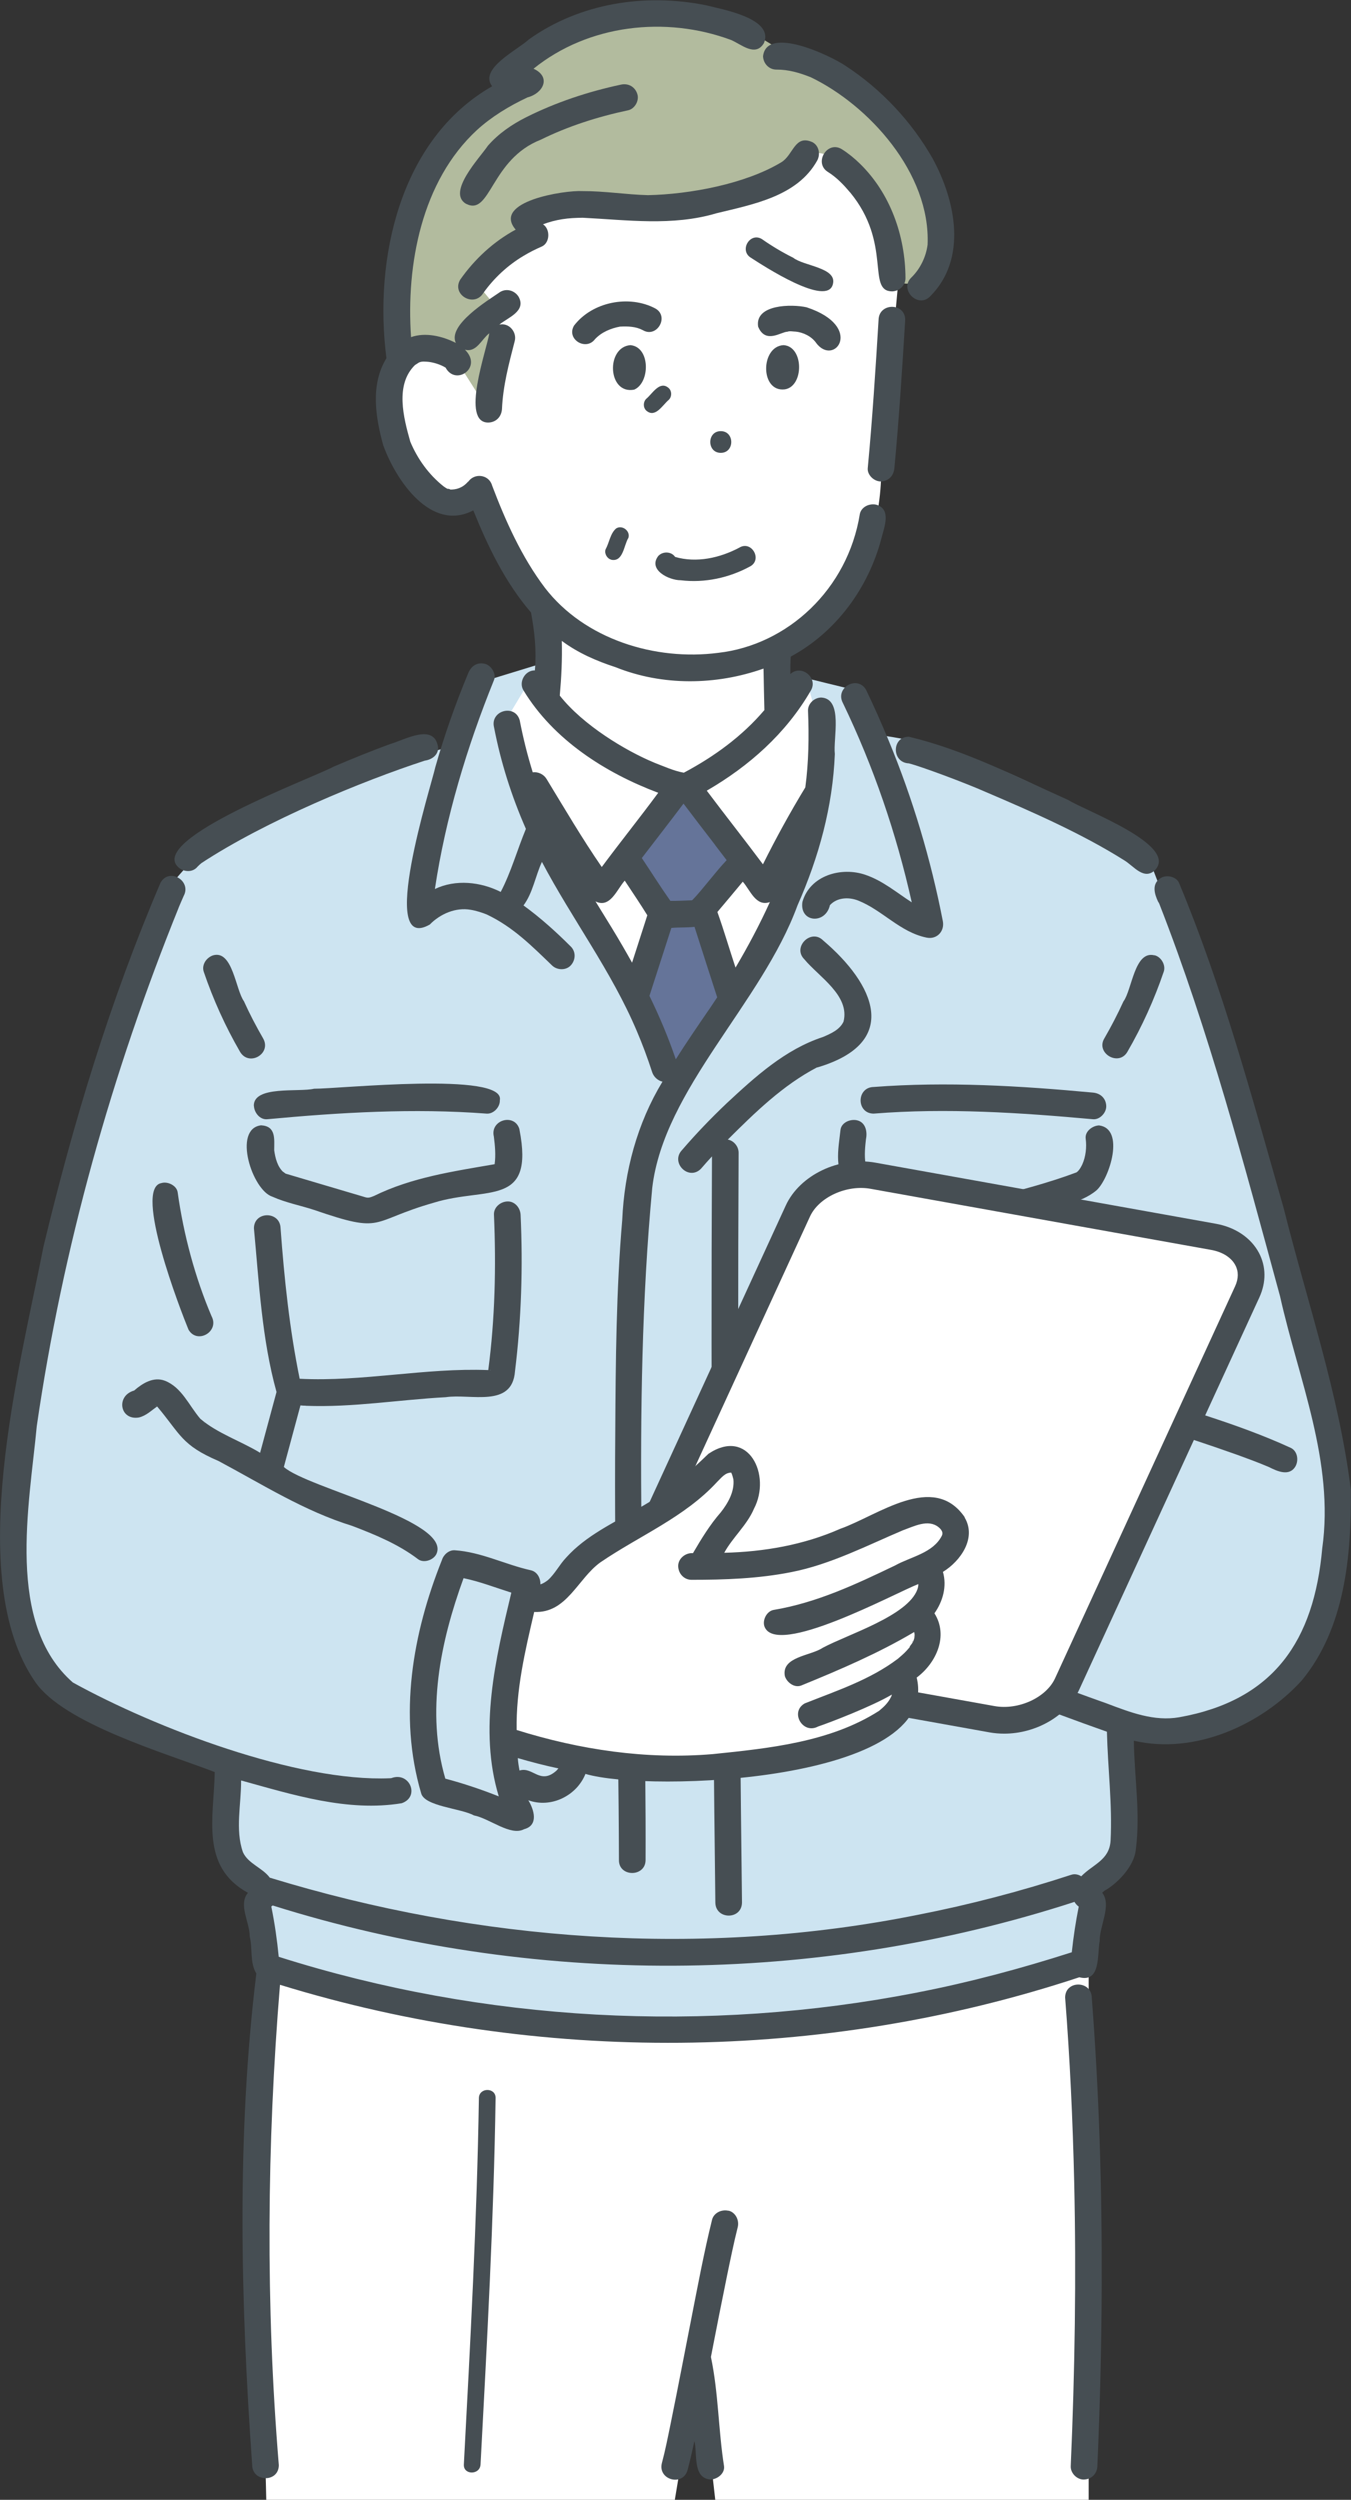
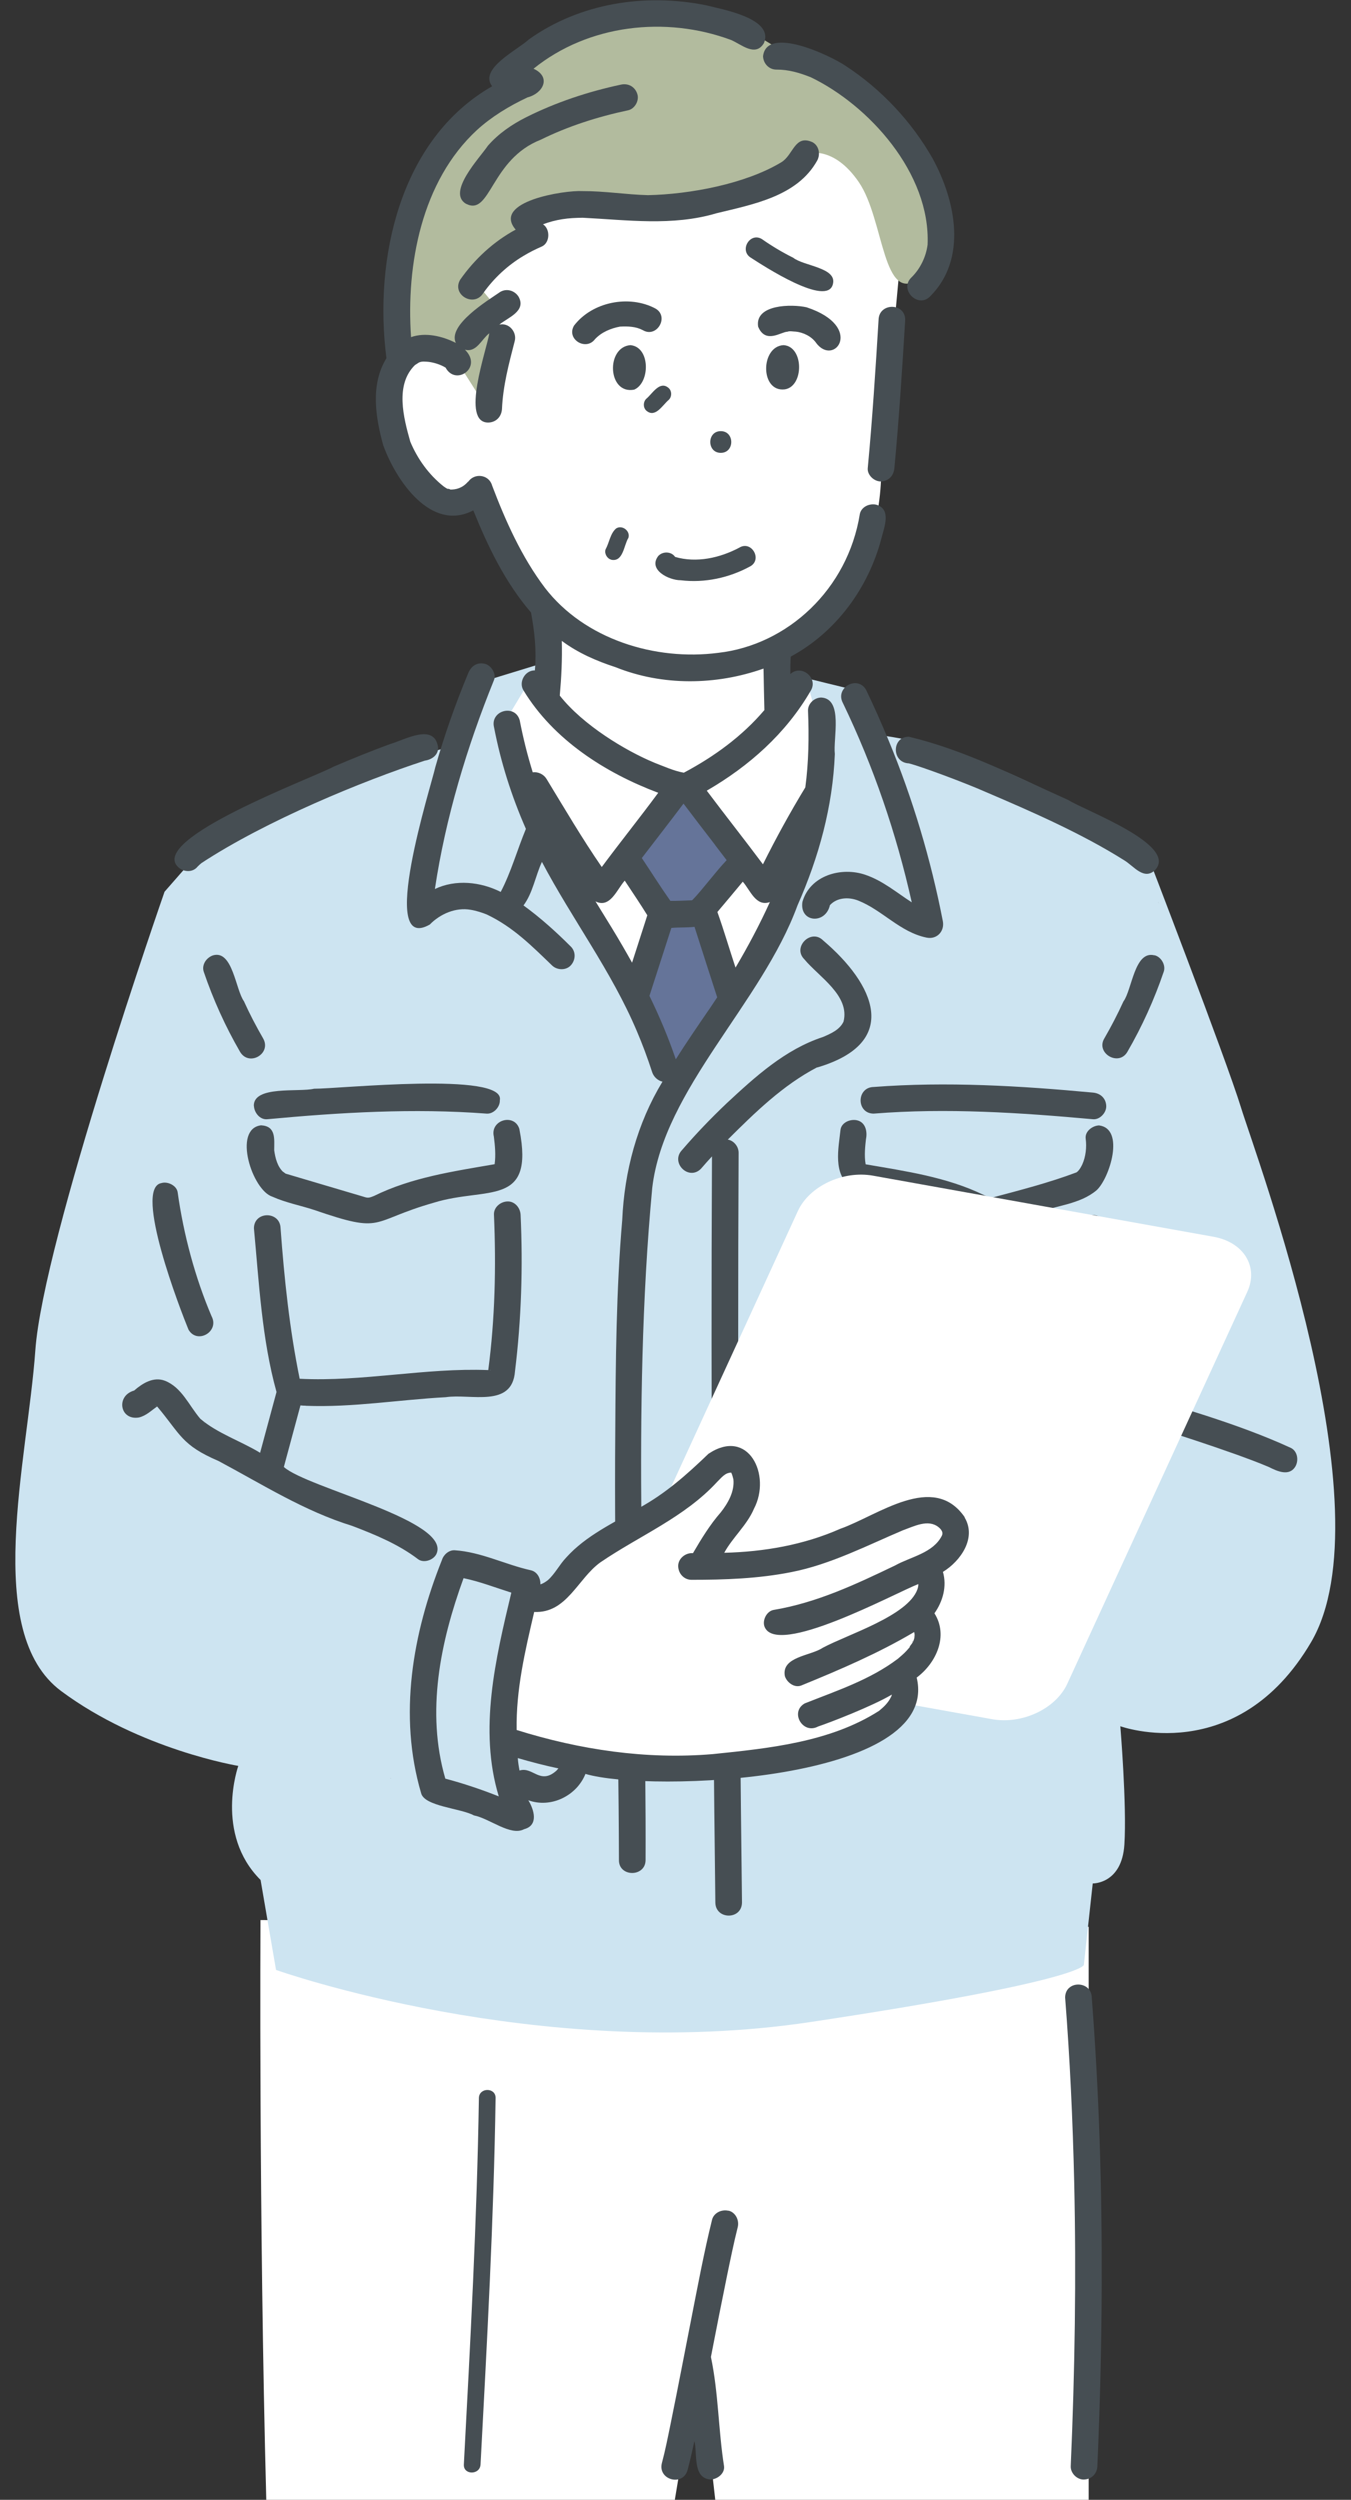
<svg xmlns="http://www.w3.org/2000/svg" id="b" width="139.98" height="259" viewBox="0 0 139.98 259">
  <rect x="0" y="0" width="139.98" height="259" fill="#333333" stroke="none" />
  <g id="c">
    <g id="d">
      <path d="M93.11,28.81l-1.82,19.69s.7,13.85-10.75,17.95l-.09,7.78-9.01,7.58s-9.83-3.26-14.82-9.65l-.23-8.45s-6.06-7.49-7.39-12.4c0,0-3.5,2.31-6.58-2.8-3.08-5.11-3.29-15.12,4.46-11.62l-.44-12.54s7.43-19.43,38.03-11.1c0,0,7.28.86,8.64,15.57Z" fill="#fff" />
      <path d="M69.92,259l2.49-15,1.7,15h38.69v-59.37l-85.81-.7s-.18,30.57.6,60.07h42.34Z" fill="#fff" />
      <path d="M56.38,68.67l-7.05,2.16-2.13,6.42s-16.38,3.73-27.26,11.84l-2.89,3.3s-12.58,36.07-13.39,47.52c-.81,11.45-5.5,29.22,2.68,35.3,8.18,6.08,18.35,7.75,18.35,7.75,0,0-2.5,7.03,2.31,11.82l1.6,9.32s27.15,9.66,55.43,5.39c28.28-4.26,28.27-5.91,28.27-5.91l.92-8.44s3.02.07,3.28-4.03c.26-4.11-.42-12.26-.42-12.26,0,0,12.06,4.4,19.76-8.7,8.05-13.68-5.73-50.42-7.26-55.41s-9.87-26.64-9.87-26.64c0,0-14.27-10.48-28.21-12.01l-1.63-4.52-6.08-1.49s-2.27,6.98-11.96,11.35c0,0-11.53-3.76-14.46-10.61v-2.16Z" fill="#cde4f1" />
      <path d="M54.94,70.42l-2.41,4.01s4.47,13.11,9.24,21.72c4.77,8.6,7.94,16.58,7.94,16.58,0,0,9.21-11.04,11.47-17.98,2.26-6.93,5.58-15.55,2.3-24.32,0,0-3.32,6.54-12.49,10.27,0,0-10.58-3.76-16.06-10.27Z" fill="#fff" />
      <polygon points="69.64 81.44 64.71 89.03 68.02 94.12 65.29 102.22 70.28 111.18 75.95 103.17 73.1 93.83 76.62 89.54 72.31 81.37 69.64 81.44" fill="#657499" />
      <path d="M81.76,5.93s-8.85-7.94-21.39-3.26c0,0-6.58,2.52-7.84,6.92,0,0-6.66,1.8-9.72,12.07-3.06,10.27-1.71,15.23-1.71,15.23,0,0,2.93-2.11,6.38.74l3.01,4.74,1.5-9.86-2.34-2.84,5.29-4.51-.55-2.49s.81-2.5,5.2-1.67c4.39.83,15.72,2.35,22.35-3.22l1.67-1.86s2.72-.94,5.38,2.96c2.66,3.9,2.42,12.87,6.34,9.93,3.92-2.94,3.48-8.11-1.94-14.76-3.92-4.81-8.1-8.46-11.63-8.12Z" fill="#b2bb9e" />
      <path d="M61.66,35.13c.67-.72,1.65-1.12,2.58-1.29.81-.04,1.64-.02,2.37.37,1.44.85,2.76-1.4,1.31-2.24-2.73-1.46-6.55-.7-8.44,1.76-.86,1.45,1.33,2.73,2.24,1.31-.04.05-.18.2-.06.09ZM65.58,33.87s-.06,0-.11-.01c.01,0,.06,0,.11.01Z" fill="#464e53" />
      <path d="M84.53,35.49c1.9,2.62,5.1-1.65-.95-3.65-1.54-.35-5.38-.32-5.03,2,.76,1.85,2.41.52,3.04.53.22-.1.62-.01.86-.01.15.02.13.01-.07-.01.85.08,1.71.5,2.2,1.2-.11-.15-.13-.17-.04-.06Z" fill="#464e53" />
      <path d="M81.18,35.76c-2.4.13-2.44,4.9.14,4.58,2-.31,1.98-4.46-.14-4.58Z" fill="#464e53" />
      <path d="M65.71,40.37c1.67-.72,1.68-4.44-.4-4.61-2.55.21-2.36,5.14.4,4.61Z" fill="#464e53" />
      <path d="M74.68,46.92c1.45,0,1.45-2.25,0-2.25s-1.45,2.25,0,2.25Z" fill="#464e53" />
      <path d="M91.29,49.88c.81-.04,1.31-.61,1.38-1.38.48-5.11.81-10.24,1.12-15.36,0-1.8-2.72-1.8-2.76,0-.31,5.13-.64,10.25-1.12,15.36-.07.72.68,1.41,1.38,1.38Z" fill="#464e53" />
      <path d="M39.73,46.19c1.3,3.57,4.93,8.98,9.31,6.69,1.52,3.77,3.32,7.49,5.98,10.58.37,2,.58,3.94.4,6-1.01-.03-1.72,1.21-1.18,2.07,3.1,5.11,8.46,8.54,13.96,10.61-1.91,2.59-3.93,5.1-5.85,7.69-2.04-2.96-3.86-6.07-5.73-9.14-.29-.47-.88-.75-1.42-.67-.55-1.77-1-3.57-1.35-5.39-.48-1.73-3.09-1.02-2.66.73.7,3.64,1.82,7.15,3.3,10.52-.9,2.17-1.53,4.47-2.61,6.53-2.09-1.05-4.67-1.33-6.82-.3,1.1-7.35,3.32-14.73,6.12-21.64.28-.67-.3-1.55-.96-1.7-.81-.18-1.4.25-1.7.96-1.32,3.17-2.47,6.42-3.41,9.73-.42,1.93-6.03,19.45-.58,16.33,1.09-1.11,2.69-1.8,4.23-1.53.56.09,1.19.29,1.7.5,2.71,1.29,4.64,3.25,6.73,5.26.51.51,1.45.55,1.95,0,.51-.55.55-1.41,0-1.95-1.53-1.53-3.15-2.99-4.9-4.26.97-1.3,1.23-3.04,1.91-4.51,3.12,5.92,7.2,11.31,9.82,17.5.6,1.4,1.13,2.83,1.6,4.28.16.49.58.88,1.07.99-2.62,4.32-3.95,9.29-4.17,14.34-.62,7.26-.68,14.58-.72,21.86-.13,14.82.34,29.63.38,44.45-.02,1.78,2.75,1.78,2.76,0,.1-23.2-1.48-46.5.69-69.64,1.2-10.27,11.34-19.12,15.05-29.27,2.22-5.02,3.65-10.24,3.87-15.69-.19-1.6.89-5.71-1.4-5.85-.72,0-1.41.63-1.38,1.38.11,2.63.07,5.34-.28,7.93-1.58,2.6-3.04,5.26-4.39,7.97-1.91-2.56-3.9-5.07-5.82-7.63,4.39-2.54,8.22-5.94,10.78-10.37.8-1.33-1.01-2.76-2.12-1.71,0-.6,0-1.21.04-1.81,4.71-2.54,8.06-7.13,9.4-12.27.28-1.13,1.06-3-.54-3.47-.69-.16-1.54.21-1.7.96-1.25,7.8-7.48,13.57-14.67,14.39-6.53.85-13.86-1.4-17.97-6.75-2.4-3.18-4.07-6.91-5.46-10.58-.32-1.17-1.89-1.36-2.52-.33.1-.14.08-.13.01-.06-.55.63-1.22.84-1.94.8.35.02-.28-.15-.14-.05-.15-.08-.29-.17-.43-.27-1.55-1.23-2.71-2.85-3.46-4.64-.7-2.49-1.6-5.9.49-7.94.02,0,.33-.22.39-.25.3-.16.68-.1,1.01-.08.15.02.13.01-.08-.01.63.07,1.3.28,1.85.61,1.04,1.94,3.89-.01,2-1.86,1.2.33,1.72-1.09,2.53-1.7-.27,1.72-3.03,9.34-.07,9.25.79-.04,1.32-.61,1.38-1.38.1-2.41.72-4.73,1.32-7.05.26-.95-.62-1.98-1.62-1.7.91-.75,2.86-1.41,2.02-2.91-.4-.63-1.22-.89-1.89-.5-1.33.91-5.48,3.44-4.61,5.29-1.38-.7-3.14-1.13-4.64-.6-.52-7.51,1.09-16.15,6.82-21.45,1.51-1.38,3.35-2.5,5.25-3.39,1.63-.42,2.48-2.12.62-2.97,5.68-4.59,13.7-5.49,20.46-2.98,1.05.44,2.53,1.81,3.41.33,1.09-2.56-4.29-3.49-5.98-3.92-6.31-1.28-13.08-.24-18.38,3.54-1.16,1.09-5.2,3.02-3.8,4.85-9.58,5.48-12.28,17.92-10.95,28.17-1.69,2.77-1.13,6.15-.31,9.11ZM63.41,96.17c-.57-.93-1.14-1.85-1.71-2.78,1.52.76,2.22-1.24,3.03-2.15.79,1.2,1.58,2.36,2.34,3.59-.53,1.64-1.05,3.28-1.58,4.91-.67-1.2-1.36-2.39-2.08-3.57ZM73.43,104.64c-1.15,1.68-2.31,3.37-3.41,5.11-.77-2.26-1.69-4.44-2.73-6.57.76-2.35,1.51-4.7,2.27-7.04.81-.07,1.59-.02,2.4-.11.78,2.43,1.56,4.87,2.35,7.3-.29.44-.58.88-.88,1.32ZM76.21,100.25c-.64-1.92-1.2-3.86-1.88-5.76.88-1.04,1.76-2.09,2.63-3.14.77.86,1.35,2.63,2.81,2.11-1.06,2.33-2.26,4.59-3.56,6.79ZM74.09,87.55c.4.52.8,1.04,1.2,1.57-1.17,1.23-2.54,3.1-3.53,4.11-.04.03-.06.04-.07.05-.73.02-1.49.07-2.23.06-1.03-1.46-1.97-2.96-2.96-4.44,1.44-1.88,2.9-3.75,4.32-5.64,1.08,1.44,2.18,2.86,3.28,4.29ZM63.79,69.13c4.86,1.95,10.4,1.88,15.32.14.02,1.43.06,2.87.09,4.3-2.3,2.71-5.22,4.83-8.35,6.49-1.04-.19-2.04-.65-3.03-1.03-3-1.24-7.41-3.9-9.82-6.96.17-1.89.26-3.77.21-5.67,1.69,1.26,3.59,2.08,5.58,2.73ZM46.17,38.07s0,0,0,0c0,0,0,0,0,0,0,0,0,0,0,0,0,0,0,0,0,0,0,0,0,0,0,0ZM46.18,38.07s0,0,0,0c.06.04.1.06,0,0ZM46.17,38.06s-.04-.09-.1-.21c.03.07.06.14.1.21ZM42.58,38.18s.05-.06,0,0h0Z" fill="#464e53" />
      <path d="M60.36,22.56c4.64.23,9.31.89,13.86-.46,3.8-.93,8.4-1.75,10.46-5.48.34-.64.18-1.53-.5-1.89-1.86-.83-1.96,1.33-3.24,2.09-3.72,2.24-9.47,3.31-13.8,3.4-2.27-.06-4.51-.43-6.78-.42-1.86-.11-9.43,1.07-6.93,3.99-2.29,1.24-4.25,3.05-5.75,5.19-.91,1.55,1.43,2.92,2.39,1.39,1.11-1.56,2.54-2.89,4.19-3.87.6-.36,1.23-.68,1.88-.96.86-.39.89-1.81.12-2.3.65-.25,1.32-.42,2.01-.53.68-.11,1.4-.14,2.1-.15Z" fill="#464e53" />
      <path d="M48.3,21.12c2.55,1.3,2.52-4.61,7.74-6.65,2.79-1.38,5.9-2.38,9.03-3.04.71-.15,1.19-1.02.96-1.7-.24-.75-.94-1.13-1.7-.96-3.38.72-6.73,1.83-9.82,3.38-1.47.74-2.86,1.69-3.95,2.94-.86,1.27-4.29,4.84-2.27,6.03Z" fill="#464e53" />
-       <path d="M88.07,19.92c4.4,5.32,1.68,10.25,4.37,10.27.75-.03,1.38-.61,1.38-1.38-.02-4.36-1.56-8.76-4.71-11.84-.58-.57-1.22-1.09-1.9-1.52-1.53-.92-2.94,1.48-1.39,2.39.87.55,1.59,1.3,2.25,2.09Z" fill="#464e53" />
      <path d="M80.45,7.21c1.23-.01,2.43.34,3.57.8,5.96,2.87,12.41,9.91,12.09,17.35-.17,1.28-.78,2.52-1.69,3.4-1.27,1.25.7,3.23,1.95,1.95,3.9-3.89,2.64-9.94.25-14.31-2.18-3.82-5.3-7.15-8.98-9.56-1.56-1.07-8.21-4.24-8.58-1.01.03.75.61,1.38,1.38,1.38ZM96.09,23.34s0,0,0,0c.02.12,0,.05,0,0Z" fill="#464e53" />
      <path d="M66.96,42.54c.93.82,1.69-.58,2.33-1.11.33-.32.34-.9,0-1.22-.93-.82-1.69.58-2.33,1.11-.33.32-.34.9,0,1.22Z" fill="#464e53" />
      <path d="M68.23,57.57c-1.15,1.44,1.05,2.55,2.3,2.55,2.48.3,5.03-.25,7.22-1.45,1.25-.72.12-2.68-1.13-1.94-2.02,1.08-4.47,1.62-6.67.97-.38-.56-1.24-.6-1.71-.13Z" fill="#464e53" />
      <path d="M86.3,29.43c.44-1.71-3.03-1.86-4.12-2.73-1.13-.56-2.21-1.21-3.24-1.93-1.24-.75-2.38,1.19-1.13,1.94,1.23.79,7.92,5.18,8.49,2.72Z" fill="#464e53" />
      <path d="M75.47,229.05c-.71-.16-1.52.21-1.7.96-.82,3.33-1.45,6.7-2.11,10.06-.73,3.72-1.44,7.45-2.2,11.17-.27,1.32-.53,2.64-.88,3.95-.45,1.74,2.16,2.47,2.66.73.26-.99.49-1.99.71-3,.33,1.32-.22,3.85,1.69,3.98.67-.03,1.47-.61,1.38-1.38-.59-3.74-.58-7.64-1.36-11.32.54-2.79,1.09-5.59,1.66-8.37.35-1.7.7-3.4,1.12-5.09.17-.7-.22-1.53-.96-1.7Z" fill="#464e53" />
      <path d="M20.43,89.83c.15-.16.31-.3.47-.43-.01,0-.02.02-.04.03,6.73-4.42,16.78-8.54,23.15-10.62.71-.1,1.42-.57,1.38-1.38-.37-2.59-3.48-.76-5-.33-1.96.72-3.9,1.51-5.82,2.33-2.2,1.19-19.26,7.49-16.1,10.42.54.49,1.43.57,1.95,0Z" fill="#464e53" />
      <path d="M20.93,89.37s-.02.02-.04.03c.33-.21.14-.12.04-.03Z" fill="#464e53" />
      <path d="M94.17,76.33c-1.8-.01-1.8,2.69,0,2.76,1.26.32,5.79,2,8.02,2.99,4.59,1.96,9.91,4.28,14.35,7.09.95.59,2.02,2.09,3.16.95,2.36-2.6-7.26-6.12-9.01-7.23-5.38-2.41-10.76-5.19-16.52-6.56Z" fill="#464e53" />
      <path d="M49.62,217.37c-.2,12.67-.89,25.32-1.56,37.97-.06,1.11,1.67,1.11,1.73,0,.67-12.65,1.37-25.3,1.56-37.97.02-1.11-1.71-1.11-1.73,0Z" fill="#464e53" />
      <path d="M113.12,206.96c-.04-1.78-2.75-1.81-2.76,0,.5,6.36.79,12.74.94,19.12.22,9.82.07,19.64-.36,29.44-.03.72.66,1.41,1.38,1.38.78-.03,1.35-.61,1.38-1.38.27-6.22.43-12.45.45-18.68.04-9.97-.26-19.94-1.03-29.88Z" fill="#464e53" />
      <path d="M63.35,58c1.23.23,1.28-1.5,1.76-2.27.23-.71-.64-1.38-1.27-.98-.62.53-.71,1.48-1.1,2.18-.14.43.17.96.6,1.06Z" fill="#464e53" />
      <path d="M89.67,90.64c-2.49-.86-5.75.05-6.53,2.81-.32,2.14,2.4,2.35,2.85.33.75-.81,1.96-.86,2.94-.47,2.51,1,4.33,3.27,7.06,3.83,1.07.23,1.9-.64,1.7-1.7-1.24-6.39-3.11-12.66-5.6-18.68-.74-1.79-1.52-3.56-2.36-5.3-.91-1.54-3.25-.2-2.39,1.39,3.17,6.58,5.54,13.51,7.13,20.64-1.57-1.01-3-2.24-4.8-2.85Z" fill="#464e53" />
      <path d="M84.77,110.57c8.6-2.59,5.84-8.61.52-13.13-1.25-1.27-3.22.69-1.95,1.95,1.52,1.83,4.74,3.75,4.06,6.46-.39.84-1.33,1.25-2.13,1.59-3.91,1.28-7.01,4.11-9.97,6.86-1.62,1.54-3.17,3.15-4.63,4.85-1.24,1.3.67,3.22,1.95,1.95.38-.44.76-.87,1.15-1.29-.13,25.77.04,51.54.35,77.31.02,1.78,2.73,1.82,2.76,0-.31-25.9-.48-51.79-.35-77.69,0-.64-.49-1.25-1.12-1.36,2.81-2.8,5.7-5.63,9.24-7.48,0,.01.02.01.12-.02Z" fill="#464e53" />
      <path d="M26.31,114.58c.03.69.61,1.45,1.38,1.38,7.54-.7,15.16-1.16,22.72-.58.72.06,1.41-.68,1.38-1.38.62-3.02-16.79-1.17-19.25-1.2-1.54.38-6.3-.36-6.24,1.79Z" fill="#464e53" />
      <path d="M53.83,117.03c-.47-1.74-3.08-1.02-2.66.73.12.94.21,1.92.08,2.86-4.26.74-8.59,1.36-12.52,3.3.2-.08-.26.1-.24.09-.36.13-.51.08-.92-.05-2.65-.79-5.32-1.57-7.97-2.36-.05-.02-.49-.39-.2-.12-.65-.57-.88-1.49-.99-2.31,0-1.15.21-2.49-1.36-2.58-2.97.37-.92,6.75,1.18,7.4,1.38.62,2.89.9,4.32,1.37,7.38,2.54,5.64,1.17,12.43-.76,5.45-1.68,10.42.53,8.84-7.58ZM51.22,120.72s-.03.04-.05.08c0,0,.03-.04.05-.08ZM51.33,120.59s.07-.06.08-.05c0,0-.04.02-.08.05Z" fill="#464e53" />
      <path d="M31.68,145.65c4.86.19,9.67-.63,14.51-.89,2.57-.39,6.89,1.15,7.17-2.69.66-5.37.83-10.8.58-16.21-.03-.72-.61-1.42-1.38-1.38-.72.03-1.42.61-1.38,1.38.23,5.36.11,10.77-.59,16.09-.01,0-.02,0-.02,0-6.53-.25-12.98,1.23-19.52.9-1.05-5.14-1.59-10.31-1.98-15.59-.04-1.8-2.75-1.8-2.76,0,.53,5.65.82,11.49,2.34,16.96-.57,2.1-1.13,4.2-1.7,6.3-2-1.22-4.41-2-6.19-3.52-1.17-1.35-1.92-3.27-3.69-3.95-1.17-.44-2.31.27-3.17,1.02-1.92.54-1.49,3.13.5,2.79.74-.18,1.27-.71,1.88-1.14,2.44,2.9,2.51,4,6.36,5.65,4.54,2.42,8.88,5.19,13.84,6.72,2.39.91,4.79,1.9,6.83,3.45.58.44,1.57.11,1.89-.5,1.72-3.46-13.38-6.87-15.79-9.05.57-2.13,1.15-4.25,1.72-6.38.18.02.36.03.54.03ZM50.54,142.13s0,0,0,0c-.03.13-.03.07,0,0ZM50.55,142.09s0,0,0,.01c0,0,0-.01,0-.02,0,0,0,0,0,.01ZM50.65,142s.02,0,.03-.02c-.01,0-.03.02-.04.02,0,0,0,0,0,0ZM50.83,141.95s-.03,0-.07,0c.04-.02.07-.03.07,0ZM16.35,145.68s0,0,0,0c0,0,0,0,0,0,0,0,0,0,0,0ZM16.22,145.67s0,0,0,0c0,0,0,0,.01,0,0,0,0,0,0,0ZM16.18,145.66s.02,0,.02.01c-.17-.01-.12-.03-.02-.01ZM16.31,145.73s.05.03.05.04c0,0-.02-.01-.05-.04ZM21.1,147.35s.1.06.09.07c0,0-.05-.02-.09-.07ZM38.58,158.92s-.03-.01,0,0h0ZM31.02,142.85s0,0,0,0c0,0,0,0,0,0Z" fill="#464e53" />
      <path d="M90.52,112.62c-1.8.04-1.8,2.75,0,2.76,7.56-.61,15.18-.1,22.72.58.72.07,1.41-.68,1.38-1.38-.04-.81-.61-1.31-1.38-1.38-7.54-.7-15.16-1.16-22.72-.58Z" fill="#464e53" />
      <path d="M88.2,122.97c2.1,1.01,4.38.69,6.66,1.37,2.81.42,5.3,2.11,8.03,2.52,1.51-.16,2.94-.8,4.41-1.17,2.09-.79,4.59-.9,6.33-2.38,1.34-1.24,2.96-6.37.24-6.71-.67.03-1.48.61-1.38,1.38.12.88,0,1.88-.35,2.66-.12.25-.26.51-.46.71-.05.05-.24.19-.12.11-2.86,1.08-5.91,1.86-8.87,2.65-.19-.09-.63-.22-.78-.31-3.85-1.86-8.06-2.45-12.22-3.17-.16-.91-.05-1.85.05-2.76-.02.15-.02.18-.02.17.17-.76-.02-1.77-.93-1.97-.66-.15-1.58.2-1.7.96-.21,1.94-.82,4.66,1.1,5.94Z" fill="#464e53" />
      <path d="M87.41,140.59c.09,4.6,2.21,4.15,5.92,4.11,5.9-.01,11.98,1.78,17.8.63,5.67,1.65,11.32,3.36,16.89,5.34,1.16.42,2.31.84,3.44,1.32.87.44,2.15,1.03,2.78-.09.33-.62.2-1.55-.5-1.89-5.69-2.61-11.8-4.24-17.75-6.12-.14-2.31-.46-4.61-.57-6.92-.03-.8-.77-1.56-1.61-1.35.35-2.77.62-5.56.81-8.35.05-.72-.67-1.41-1.38-1.38-.79.04-1.33.61-1.38,1.38-.34,5.06-.93,9.98-1.82,14.91-1.51-.26-4.92-2.06-4.94.67-4.92-.27-9.81-1.1-14.75-.89-.03-.07-.06-.36-.06-.28-.61-5.25-.78-10.54-.53-15.82.03-.72-.66-1.41-1.38-1.38-.78.03-1.34.61-1.38,1.38-.23,4.91-.1,9.84.41,14.73ZM112.72,142.92c.13-.58.21-1.18.29-1.74.06.62.12,1.25.16,1.87-.15-.04-.3-.09-.45-.13ZM90.12,141.95s-.02,0,0,0h0Z" fill="#464e53" />
      <path d="M119.61,98.98c-2.07-.52-2.31,3.56-3.21,4.78-.6,1.31-1.26,2.59-1.98,3.83-.91,1.53,1.49,2.94,2.39,1.39,1.53-2.64,2.79-5.43,3.77-8.31.23-.68-.27-1.54-.96-1.7Z" fill="#464e53" />
      <path d="M25.29,103.76c-.88-1.18-1.17-5.36-3.21-4.78-.68.22-1.21.97-.97,1.7.98,2.88,2.24,5.67,3.77,8.31.93,1.54,3.27.18,2.39-1.39-.72-1.25-1.39-2.52-1.98-3.83Z" fill="#464e53" />
      <path d="M120,93.45s0,.05.1.18c-.04-.05-.07-.11-.1-.18Z" fill="#464e53" />
-       <path d="M139.97,154.4c-1.23-9.95-4.54-19.54-6.97-29.24-3.24-11.34-6.29-22.79-10.84-33.69-.29-.66-1.31-.87-1.89-.5-.96.59-.67,1.62-.27,2.47.02,0,.09.12.11.18,0,0,0,0,0,0,5.17,13.22,8.79,27,12.52,40.69,1.92,8.61,5.63,17.14,4.37,26.11-.85,9.54-4.98,15.74-14.81,17.5-2.62.46-5.11-.52-7.52-1.43-4.93-1.75-9.71-3.54-14.45-5.8-1.55-.41-3.92-2.99-5.21-1.17-.34.64-.19,1.53.5,1.89,6.14,3.24,12.65,5.7,19.18,8.01.09,3.76.57,7.53.38,11.28-.12,2.04-1.83,2.45-3.04,3.7-.31-.2-.69-.28-1.06-.15-5.2,1.7-10.5,3.09-15.87,4.14-22.28,4.48-45.54,2.77-67.15-3.85-.73-1.01-2.24-1.44-2.78-2.64-.82-2.34-.17-4.98-.19-7.43,5.37,1.48,11.03,3.28,16.64,2.36,1.92-.66.84-3.29-1.05-2.61.01,0,.03,0,.04,0-.03,0-.25.04-.19.02-9.65.42-24.38-5.23-32.87-9.92-6.99-6.11-4.51-18.35-3.74-26.56,2.67-18.41,7.77-36.6,14.76-53.86-.06.14-.07.18-.07.16.16-.36.35-.84.53-1.23.85-1.54-1.47-2.98-2.39-1.39-5.21,12.16-9.06,24.89-12.14,37.74-2.39,12.31-8.31,34.3-.86,45.07,2.97,4.34,13.55,7.4,18.61,9.35-.09,4.7-1.52,9.79,3.44,12.51-1.03,1.23.2,3.07.18,4.51.32,1.25,0,2.74.69,3.85-2.05,16.78-1.63,34.04-.43,50.94.04,1.79,2.75,1.81,2.76,0-1.37-16.56-1.24-33.22.12-49.77,26.8,8.25,56.19,8.03,82.82-.78,2.25.58,1.84-2.36,2.11-3.75-.03-1.54,1.27-3.74.26-5.01.08-.07.16-.14.24-.21,1.15-.61,3.1-2.44,3.25-4.31.48-3.72-.16-7.49-.21-11.23,6.27,1.47,13.16-1.6,17.39-6.23,4.49-5.43,5.16-12.96,5.09-19.75ZM6.87,173.89s-.02-.02-.03-.02c0,0,.02.01.03.02ZM95.09,206.43c-21.92,4.29-44.94,3.06-66.21-3.69-.17-1.75-.42-3.49-.77-5.21.05-.03.1-.07.14-.11,26.84,8.45,56.32,8.32,83.08-.37.11.19.26.36.44.49-.31,1.56-.55,3.14-.72,4.73-5.24,1.68-10.56,3.11-15.97,4.16Z" fill="#464e53" />
      <path d="M124.77,131.64c-.68-.36-1.48-.16-1.89.5-1.68,2.67-3.35,5.35-5.03,8.02-.38.61-.15,1.55.5,1.89.68.36,1.48.16,1.89-.5,1.68-2.67,3.35-5.35,5.03-8.02.38-.61.15-1.55-.5-1.89Z" fill="#464e53" />
      <path d="M16.7,122.58c-2.87.58,1.99,13.14,2.83,15.18.9,1.56,3.24.2,2.39-1.39-1.69-3.96-2.9-8.45-3.51-12.83-.1-.72-1.05-1.17-1.7-.96Z" fill="#464e53" />
      <path d="M40.56,184.25c-.06,0-.13.01-.15.02.05,0,.1-.01.15-.02Z" fill="#464e53" />
      <path d="M102.79,178.12l-35.28-6.33c-3.12-.56-4.68-3.1-3.5-5.69l18.66-40.63c1.19-2.58,4.67-4.22,7.79-3.66l35.28,6.33c3.12.56,4.68,3.1,3.5,5.69l-18.66,40.63c-1.19,2.58-4.67,4.22-7.79,3.66Z" fill="#fff" />
-       <path d="M104.05,179.62c-.5,0-1.01-.04-1.51-.13l-35.28-6.33c-2.02-.36-3.65-1.47-4.47-3.03-.74-1.41-.75-3.04-.04-4.59l18.66-40.63c1.45-3.17,5.53-5.12,9.29-4.45l35.28,6.33c2.02.36,3.65,1.47,4.47,3.03.74,1.41.75,3.04.04,4.59l-18.66,40.63c-1.26,2.75-4.5,4.58-7.78,4.58ZM103.03,176.76c2.49.45,5.37-.87,6.29-2.88l18.66-40.63c.35-.77.36-1.52.02-2.16-.42-.8-1.33-1.38-2.51-1.59l-35.28-6.33c-2.49-.45-5.37.87-6.29,2.88l-18.66,40.63c-.35.77-.36,1.52-.02,2.16.42.8,1.33,1.38,2.51,1.59l35.28,6.33Z" fill="#464e53" />
      <path d="M54.64,164.86h2.89l3.16-4.09,9.03-5.15,5.38-4.43s2.63-.52,1.94,2.43c-.68,2.95-4.15,8.13-4.15,8.13l10.39-.64,11.13-4.43s8.06-.57,3.07,4.54l-2.04,5.79s1.4,2.4-1.34,5.74c0,0,1.12,4.48-2.29,5.84-3.41,1.36-9.99,6.02-29.75,3.75l-9.88-1.7s-.18-9.08,2.46-15.78Z" fill="#fff" />
      <path d="M75.74,152.56s0,0,0,0c-.01,0-.02,0,0,0Z" fill="#464e53" />
      <path d="M75.75,152.58s0,0,0,0c0,0,0,.01.01.02,0,0,0-.01,0-.02Z" fill="#464e53" />
      <path d="M87.06,158.4s0,0,0,0c.08-.03.33-.17,0,0Z" fill="#464e53" />
      <path d="M99.96,157.2c-3.25-4.72-8.99-.18-12.91,1.2,0,0,0,0,0,0-3.78,1.67-7.9,2.38-12.01,2.48.88-1.61,2.35-2.85,3.08-4.56,1.83-3.49-.57-8.46-4.71-5.7-2.24,2.15-4.46,4.14-7.25,5.65-2.58,1.52-5.44,2.82-7.48,5.09-.7.72-1.18,1.72-1.93,2.37-.21.16-.49.35-.76.42.03-.63-.33-1.32-1-1.46-2.65-.59-5.13-1.89-7.87-2.07-.6-.04-1.16.45-1.33,1.01-3.05,7.63-4.52,16.11-2.16,24.14.31,1.39,4.14,1.58,5.47,2.32,1.63.31,3.8,2.18,5.2,1.43,1.52-.4,1.05-2,.44-3,2.35.86,5.02-.47,5.92-2.73,6.62,1.97,36.9.82,34.32-9.98,2.04-1.52,3.31-4.33,1.84-6.66.87-1.23,1.31-2.79.88-4.29,1.83-1.12,3.52-3.52,2.24-5.65ZM97.52,158.52c.05.06.09.17,0,0h0ZM75.69,155.04s0,0,0,0c.01-.03.07-.15,0,0ZM75.57,152.57c.22-.06.06,0,0,0h0ZM57.44,163s0,0-.02.02c0-.01.02-.02.02-.02ZM57.42,163.02s-.03.05-.05.07c-.12.18,0,0,.05-.07ZM46.14,184.28c-2.01-6.92-.52-14.15,1.89-20.77,1.69.35,3.3.98,4.95,1.5-1.63,6.83-3.4,14.19-1.3,21.11-1.81-.72-3.66-1.34-5.54-1.84ZM57.68,183.43c-1.72,1.56-2.46-.43-3.85.01-.08-.41-.15-.85-.18-1.29,1.39.41,2.79.77,4.21,1.07-.06.07-.12.13-.18.2ZM92.3,175.85s-.03.06-.03.08c0,0,0-.02,0-.02-.27.54-.72.96-1.18,1.34h0c-5.07,3.25-11.41,3.89-17.26,4.49-6.86.58-13.75-.45-20.3-2.5-.07-4.19.87-8.17,1.82-12.23,3.38.16,4.51-3.46,6.86-5.14,4.04-2.76,8.72-4.66,12.09-8.33.41-.39.82-.97,1.44-.96-.03-.04-.01-.08,0-.02,0,0,0,0,.01,0,0,0,0,0,0,0,0,0-.01,0-.01,0,0,0,0,0,0,.01,0,0,.01,0,.02,0,.06.09.07.11,0,.02.12.18.17.49.23.68.13,1.26-.56,2.47-1.31,3.42-1.13,1.29-2.02,2.76-2.88,4.23-.77-.07-1.57.57-1.53,1.38.03.75.61,1.38,1.38,1.38,3.46,0,6.95-.12,10.35-.8,4.03-.78,7.91-2.79,11.55-4.33,1.13-.4,2.62-1.2,3.7-.32.28.23.51.53.34.88-.92,1.81-3.21,2.17-4.86,3.09-4.05,1.94-8.06,3.84-12.57,4.6-.71.12-1.18,1.04-.96,1.7,1.17,3.29,13.5-3.43,15.95-4.38.01.19-.04.38-.1.56-1,2.74-7.18,4.64-9.8,6.04-1.25.85-4.31.91-3.93,2.94.21.65.98,1.25,1.7.97,3.99-1.63,7.99-3.34,11.7-5.54.03.12.05.24.04.36.03.02-.03.19-.01.25,0-.02,0-.04,0-.05-.02.11-.06.21-.09.31,0-.01.01-.02.02-.03-.04.04-.06.18-.1.2-.05.13-.27.36-.37.54.13-.16.06,0-.03.08,0,0,0,0,0,.01,0,0,0,0,0-.01-.3.36-.64.68-1,.98-.08.07-.49.43-.15.13-2.88,2.18-6.34,3.31-9.66,4.63-1.56.9-.19,3.24,1.39,2.39,1.2-.4,5.59-2.09,7.65-3.31-.01.05-.03.09-.06.16.02-.02.03,0-.03.1ZM95.13,164.33s0,0,0,0c-.01.13,0,.05,0,0Z" fill="#464e53" />
      <path d="M94.16,170.77s.01-.05.03-.08c-.02.03-.03.05-.03.09,0,0,0,0,0,0Z" fill="#464e53" />
      <path d="M94.72,169.66c.01-.06.01-.13.02-.2-.01,0-.03.05-.02.2Z" fill="#464e53" />
-       <path d="M94.55,170.14c.02-.05.06-.11.07-.17-.1.12-.1.18-.07.17Z" fill="#464e53" />
+       <path d="M94.55,170.14c.02-.05.06-.11.07-.17-.1.12-.1.18-.07.17" fill="#464e53" />
      <path d="M92.27,175.9s.03-.1.06-.16c-.02.02-.06.09-.06.16Z" fill="#464e53" />
    </g>
  </g>
</svg>